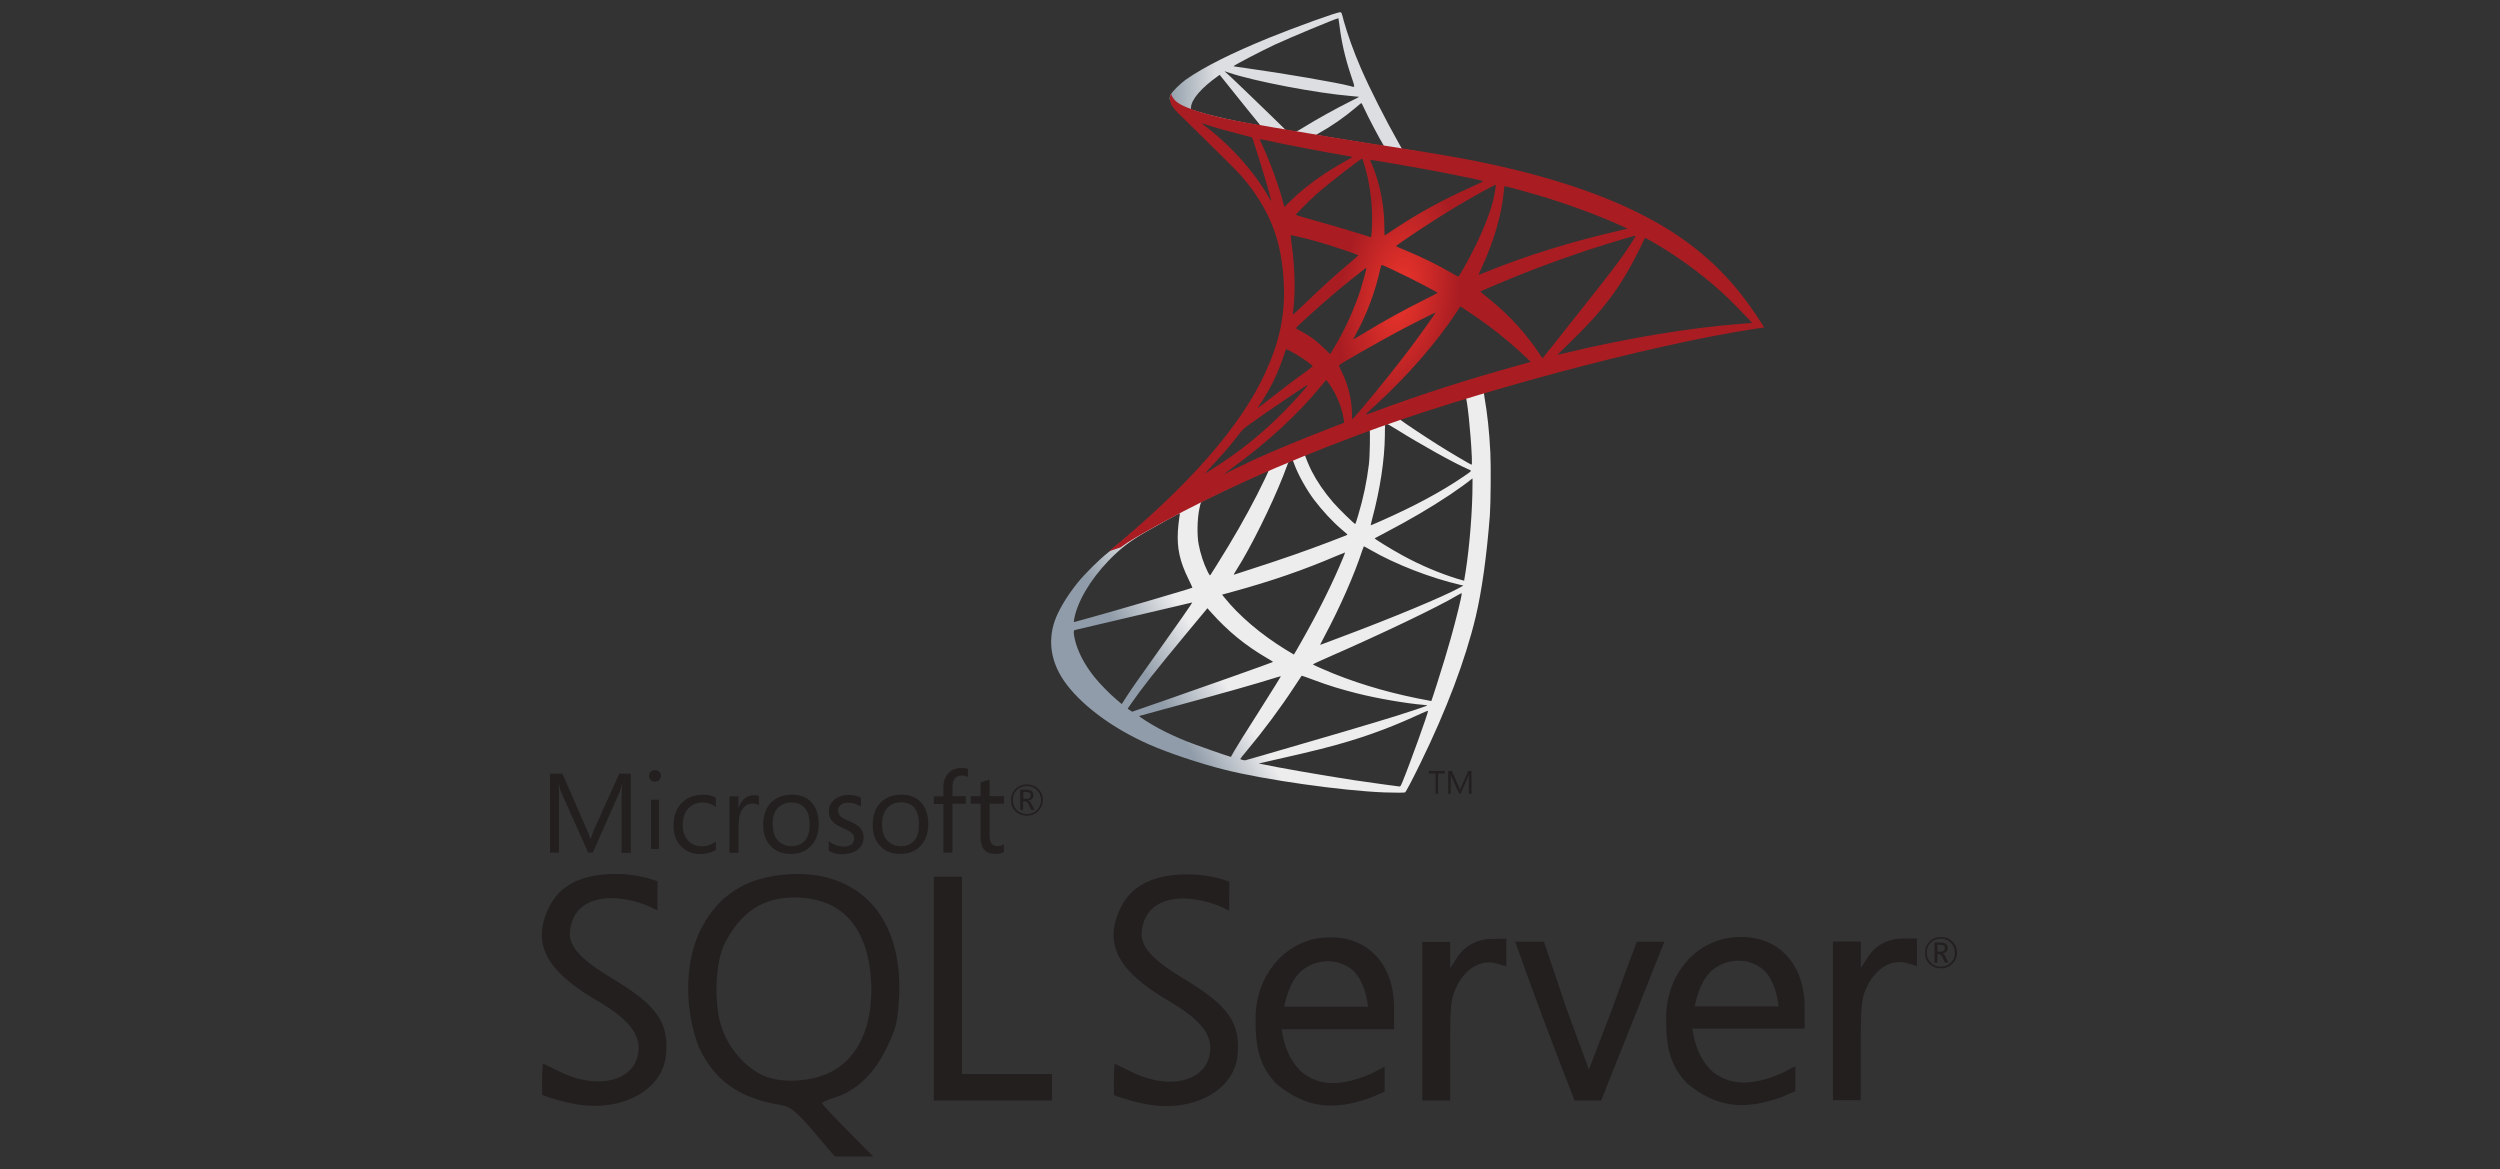
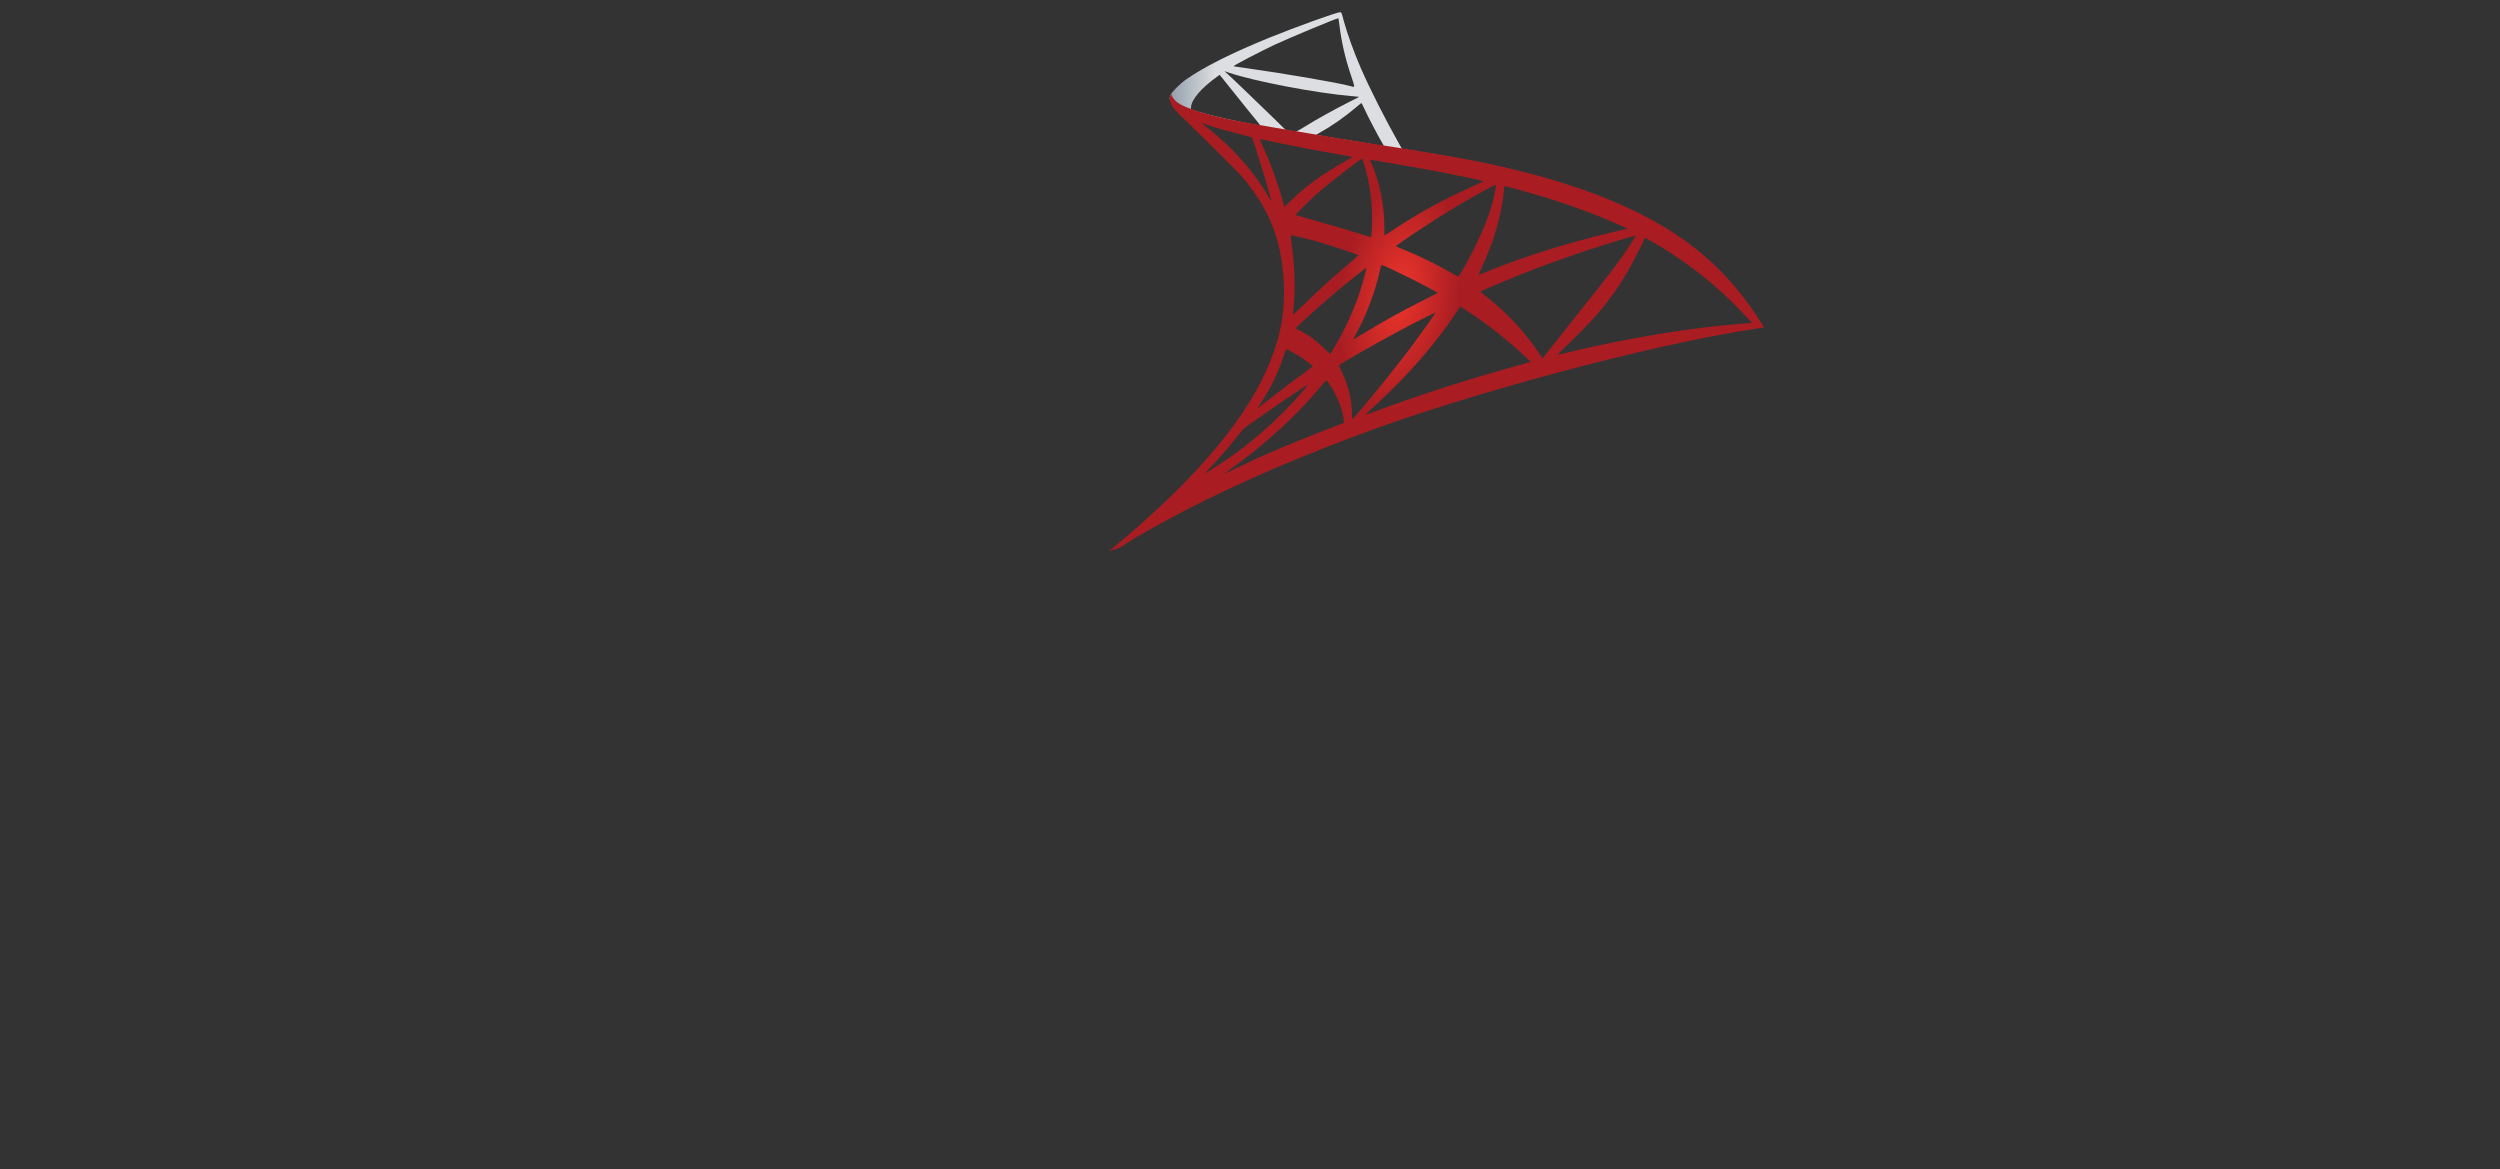
<svg xmlns="http://www.w3.org/2000/svg" width="1841" height="861" viewBox="0 0 1841 861" fill="none">
  <rect x="0" y="0" width="1841" height="861" fill="#333333" stroke="none" />
-   <path d="M1105.58 277.301L990.488 314.884L890.355 359.077L862.342 366.473C855.208 373.259 847.727 380.132 839.636 387.092C830.763 394.747 822.498 401.708 816.146 406.752C809.1 412.321 798.66 422.76 793.354 429.371C785.437 439.288 779.174 449.814 776.476 457.906C771.691 472.522 774.041 487.311 783.263 500.97C795.094 518.368 818.671 536.115 846.16 548.208C860.168 554.386 883.743 562.302 901.49 566.738C930.981 574.22 988.051 582.311 1019.46 583.53C1025.81 583.79 1034.33 583.79 1034.68 583.53C1035.38 583.093 1040.25 573.786 1045.9 562.216C1065.22 522.805 1079.14 485.832 1086.7 454.253C1091.23 435.115 1094.79 409.624 1097.14 379.438C1097.75 370.998 1098.01 342.725 1097.49 333.154C1096.71 317.495 1095.31 304.795 1093.14 292.354C1092.79 290.527 1092.71 288.873 1092.88 288.787C1093.23 288.526 1094.27 288.178 1108.45 284.088L1105.58 277.304V277.302H1105.58V277.301ZM1079.31 292.7C1080.35 292.7 1083.14 319.407 1083.83 336.286C1084.01 339.852 1083.92 342.201 1083.75 342.201C1083.05 342.201 1069.04 333.937 1059.04 327.674C1050.34 322.193 1033.81 311.231 1031.2 309.143C1030.33 308.534 1030.42 308.448 1037.55 306.011C1049.64 301.921 1078.35 292.7 1079.31 292.7V292.7ZM1020.68 312.014C1021.46 312.014 1023.46 313.143 1028.24 316.102C1046.16 327.324 1070.52 340.897 1080.96 345.421C1084.18 346.813 1084.53 346.29 1077.14 351.337C1061.3 362.124 1041.55 372.737 1017.37 383.438C1013.11 385.352 1009.54 386.83 1009.45 386.83C1009.28 386.83 1009.8 384.656 1010.49 382.046C1016.32 360.382 1019.63 338.46 1019.81 320.886C1019.89 312.186 1019.89 312.186 1020.68 311.927C1020.5 312.014 1020.59 312.014 1020.68 312.014V312.014ZM1008.58 316.624C1009.1 317.145 1008.76 336.633 1008.06 341.94C1006.49 354.641 1004.06 366.472 1000.06 379.784C999.101 383.001 998.229 385.699 998.057 385.873C997.707 386.307 985.789 374.65 981.874 370.126C975.088 362.296 969.783 354.467 965.868 346.811C963.867 342.896 960.735 335.242 960.996 334.98C962.387 334.023 1008.23 316.277 1008.58 316.624ZM951.687 338.982C951.773 338.982 951.86 338.982 951.948 339.068C952.122 339.243 952.732 340.635 953.254 342.2C956.037 349.769 962.299 360.905 967.695 368.039C973.61 375.869 981.354 384.219 987.79 389.7C989.879 391.44 991.791 393.093 992.052 393.354C992.575 393.876 992.749 393.789 978.568 399.183C962.127 405.447 944.205 411.71 923.673 418.321C918.769 419.903 913.869 421.498 908.973 423.107C908.189 423.368 908.45 422.933 910.712 419.367C920.89 403.446 936.375 372.214 945.075 350.117C946.554 346.289 948.033 342.462 948.295 341.592C948.643 340.373 949.077 339.939 950.207 339.329C950.816 339.157 951.426 338.982 951.687 338.982V338.982ZM934.289 346.202C934.549 346.377 930.112 355.685 925.763 364.211C917.323 380.653 908.102 396.835 895.749 416.496C893.661 419.888 891.661 423.021 891.399 423.369C890.965 423.978 890.79 423.803 889.398 421.107C886.44 415.278 884.004 407.796 882.699 400.923C881.394 394.136 881.655 382.306 883.135 374.999C884.265 369.605 884.179 369.692 886.788 368.387C897.924 362.732 933.941 345.855 934.289 346.202V346.202ZM1084.36 352.293V355.946C1084.36 375.347 1082.27 401.967 1079.22 421.368C1078.7 424.761 1078.26 427.544 1078.18 427.632C1078.18 427.632 1075.66 426.937 1072.7 426.065C1059.65 421.976 1045.47 415.973 1032.68 408.928C1024.24 404.317 1011.97 396.747 1012.32 396.399C1012.41 396.313 1016.06 394.399 1020.33 392.137C1037.38 383.263 1053.73 373.694 1067.91 364.211C1073.22 360.644 1081.22 354.903 1082.96 353.337L1084.36 352.293ZM868.606 378.042C868.953 378.042 868.866 378.738 868.344 381.87C867.996 384.133 867.562 388.309 867.389 391.178C866.691 403.88 868.78 413.276 875.044 426.151C876.784 429.718 878.177 432.676 878.088 432.762C877.479 433.285 819.889 450.163 801.792 455.121C796.399 456.6 791.702 457.905 791.352 457.991C790.745 458.166 790.657 458.079 790.918 456.599C792.918 443.812 802.663 427.108 816.233 413.014C825.281 403.619 832.503 398.139 844.856 391.091C853.729 386.046 867.388 378.478 868.431 378.129C868.432 378.042 868.519 378.042 868.606 378.042V378.042ZM1004.32 402.314C1004.41 402.228 1006.49 403.359 1009.02 404.838C1027.63 415.626 1053.56 425.63 1075.65 430.763L1077.66 431.198L1074.87 432.762C1063.3 439.201 1025.29 455.034 986.399 469.563C980.743 471.65 975.176 473.739 974.131 474.173C973.087 474.607 972.13 474.869 972.13 474.782C972.13 474.694 973.696 471.65 975.696 467.909C986.571 447.552 997.533 422.759 1003.1 405.533C1003.8 403.88 1004.23 402.402 1004.32 402.314V402.314ZM990.488 406.839C990.576 406.927 989.879 408.753 989.008 410.84C981.44 429.196 971.521 449.207 958.821 471.651C955.602 477.394 952.905 482.005 952.817 482.005C952.731 482.005 950.12 480.438 946.989 478.524C928.545 467.214 912.19 453.295 901.49 439.811L899.924 437.897L907.84 435.721C936.201 427.98 960.298 419.628 984.223 409.363C987.616 407.97 990.401 406.839 990.488 406.839V406.839ZM1076.44 436.852C1076.44 436.852 1076.53 436.939 1076.44 436.852C1076.53 438.853 1072.09 456.775 1068.44 469.736C1065.39 480.611 1062.78 489.137 1058 504.186C1055.91 510.8 1054.08 516.279 1053.99 516.279C1053.91 516.279 1053.39 516.192 1052.86 516.019C1027.03 511.32 1003.89 504.796 982.136 496.097C976.045 493.66 967.346 489.745 966.824 489.31C966.651 489.135 971.871 486.7 978.482 483.829C1018.07 466.517 1059.13 446.856 1073.22 438.418C1074.87 437.374 1076.18 436.852 1076.44 436.852V436.852ZM878.002 443.639C878.176 443.812 867.127 459.733 851.641 481.394C846.248 488.963 839.984 497.836 837.636 501.142C835.287 504.448 831.72 509.668 829.719 512.8L826.064 518.455L822.149 515.149C817.538 511.321 809.535 503.144 805.968 498.62C798.486 489.312 793.441 479.481 791.44 470.522C790.483 466.345 790.483 464.256 791.352 463.996C792.657 463.649 815.885 458.167 837.635 453.121C849.728 450.338 863.733 447.032 868.779 445.814C873.825 444.594 877.915 443.639 878.002 443.639V443.639ZM889.137 447.901L891.92 451.033C904.449 465.04 917.237 475.394 932.722 484.439C935.507 486.006 937.594 487.397 937.419 487.486C936.812 487.92 883.656 506.797 859.036 515.323C845.204 520.194 833.807 524.109 833.721 524.109C833.635 524.109 832.851 523.588 831.98 522.978L830.415 521.847L832.937 518.194C841.114 506.362 851.382 493.4 873.739 466.432L889.137 447.901ZM958.561 497.575C958.646 497.489 962.474 498.88 967.171 500.622C978.483 504.884 987.441 507.58 999.448 510.625C1014.24 514.367 1035.64 518.021 1048.25 519.064C1050.17 519.237 1051.21 519.412 1050.86 519.674C1050.25 520.022 1037.47 524.285 1028.07 527.242C1013.11 531.939 967.433 545.424 930.199 556.125C923.327 558.125 917.411 559.779 917.063 559.865C916.194 560.04 913.322 559.256 913.322 558.908C913.322 558.735 915.409 556.038 917.933 553.08C930.459 538.116 942.901 521.413 953.254 505.58C956.124 501.229 958.561 497.662 958.561 497.575ZM943.248 498.011C943.335 498.098 937.159 508.015 926.372 525.066C921.76 532.287 916.627 540.464 914.8 543.335C913.06 546.119 910.451 550.47 908.972 552.905L906.449 557.342L905.144 556.994C902.012 556.124 880.002 548.381 874.173 546.032C866.952 543.161 859.47 539.682 853.902 536.724C846.943 532.983 838.244 527.415 838.94 527.242C839.113 527.155 851.032 523.935 865.386 520.021C903.491 509.667 924.63 503.665 938.464 499.316C940.987 498.533 943.161 497.923 943.248 498.011ZM1051.56 523.413H1051.64C1051.99 524.284 1037.9 563.432 1032.77 575.785C1031.64 578.568 1031.2 579.266 1030.59 579.177C1029.11 579.091 1008.67 576.22 996.228 574.393C974.567 571.087 938.202 564.736 929.069 562.649L926.981 562.214L939.942 559.254C967.781 552.991 981.178 549.599 994.749 545.423C1011.89 540.203 1028.85 533.678 1045.99 525.675C1048.69 524.457 1050.95 523.5 1051.56 523.413Z" fill="url(#paint0_linear_256_1494)" />
  <path d="M986.92 9.004C985.006 8.745 954.122 19.88 934.2 27.97C907.318 38.933 886.44 49.373 873.564 58.418C868.78 61.813 862.776 67.815 861.821 70.163C861.473 71.033 861.298 72.077 861.298 73.121L872.956 84.17L900.707 93.043L966.737 104.875L1042.25 117.838L1043.03 111.313C1042.77 111.313 1042.6 111.226 1042.34 111.226L1032.42 109.66L1030.42 106.093C1020.15 87.998 1008.84 65.552 1002.23 50.415C997.1 38.67 992.228 25.1 989.53 15.356C988.051 9.441 987.878 9.093 986.922 9.006V9.004H986.92V9.004ZM985.527 13.443H985.616C985.702 13.528 986.05 15.966 986.398 18.835C987.876 31.016 990.575 42.759 994.837 55.461C998.055 65.031 998.055 64.509 994.315 63.378C985.442 60.943 945.685 54.07 916.889 50.068C912.278 49.459 908.363 48.85 908.363 48.763C908.015 48.416 929.154 37.366 938.463 33.017C950.382 27.535 983.092 13.877 985.527 13.443V13.443ZM901.663 52.416L905.057 53.546C923.499 59.811 969.867 68.685 995.445 70.772C998.315 71.034 1000.75 71.295 1000.84 71.295C1000.92 71.382 998.49 72.687 995.357 74.165C983.005 80.342 969.433 87.911 960.037 93.74C957.255 95.479 954.73 96.872 954.383 96.872C954.035 96.872 952.209 96.524 950.295 96.263L946.815 95.74L938.117 87.214C922.805 72.338 910.799 60.855 906.188 56.504L901.663 52.416V52.416ZM898.184 55.113L910.451 70.425C917.149 78.863 923.934 87.127 925.415 88.954C926.892 90.782 928.111 92.261 928.024 92.348C927.676 92.609 910.278 89.215 901.055 87.128C891.573 84.953 887.658 83.909 881.829 82.083L877.044 80.516V79.297C877.131 73.468 884.526 64.769 897.053 55.897L898.184 55.113ZM1002.41 75.992C1002.75 75.992 1003.19 76.775 1004.23 79.124C1007.19 85.648 1016.41 103.222 1018.67 106.614C1019.37 107.746 1020.59 107.833 1008.32 105.832C978.83 101.046 969.347 99.482 969.347 99.308C969.347 99.221 970.217 98.612 971.348 98.002C980.483 92.958 989.704 86.519 997.882 79.646C999.883 77.993 1001.71 76.427 1002.06 76.166C1002.14 75.992 1002.32 75.906 1002.41 75.992Z" fill="url(#paint1_linear_256_1494)" />
  <path d="M862.428 68.944C862.428 68.944 860.515 71.99 862.342 76.514C863.474 79.297 866.779 82.69 870.519 86.17C870.519 86.17 909.232 123.926 913.931 129.321C935.331 154.027 944.64 178.386 945.51 211.967C946.032 233.542 941.942 252.507 931.764 274.517C913.669 314.014 875.477 357.599 816.581 405.969L825.195 403.098C830.762 398.921 838.331 394.486 856.078 384.742C897.052 362.296 943.161 341.678 999.709 320.451C1081.13 289.828 1215.02 253.984 1291.23 242.328L1299.15 241.11L1297.93 239.196C1290.97 228.408 1286.19 221.71 1280.44 214.576C1263.74 193.871 1243.47 177.081 1218.68 163.162C1184.57 144.11 1140.47 129.234 1084.62 118.185C1074.09 116.096 1050.95 112.095 1032.16 109.224C992.313 103.049 966.562 98.785 938.202 93.914C928.024 92.173 912.798 89.564 902.707 87.389C897.487 86.257 887.484 83.909 879.654 81.212C873.391 78.775 864.342 76.339 862.428 68.944V68.944ZM884.875 90.694C884.96 90.608 886.352 91.129 888.18 91.738C891.486 92.868 895.748 94.173 900.795 95.566C904.614 96.616 908.442 97.631 912.279 98.611C917.498 99.915 921.847 101.133 921.934 101.133C922.544 101.743 931.331 129.84 934.289 140.628C935.418 144.718 936.29 148.197 936.203 148.197C936.113 148.285 935.158 146.805 934.027 144.805C923.848 126.883 907.754 108.701 889.137 94.085C886.702 92.347 884.875 90.781 884.875 90.694ZM927.676 102.526C928.112 102.526 930.026 102.787 932.373 103.308C947.163 106.614 973.697 111.66 990.661 114.531C993.532 114.966 995.795 115.489 995.795 115.662C995.795 115.837 994.749 116.444 993.444 117.141C990.574 118.619 979.003 125.492 975.176 128.102C965.519 134.54 956.82 141.499 950.556 147.763C948.033 150.286 945.857 152.374 945.857 152.374C945.857 152.374 945.337 150.895 944.9 149.067C941.77 136.975 935.244 119.053 929.329 106.439C928.372 104.439 927.588 102.612 927.588 102.439C927.588 102.612 927.588 102.526 927.676 102.526V102.526ZM1003.01 116.88C1003.54 117.053 1004.41 120.011 1006.15 126.536C1009.37 139.151 1010.84 153.244 1010.32 166.381C1010.15 170.034 1009.97 173.427 1009.8 173.863L1009.54 174.732L1005.02 173.253C995.707 170.296 980.57 165.858 967.608 162.205C960.212 160.204 954.211 158.377 954.211 158.203C954.211 157.68 964.999 146.893 969.609 142.805C978.394 135.061 1002.23 116.618 1003.01 116.88V116.88ZM1009.02 117.749C1009.28 117.489 1045.03 123.665 1061.3 126.797C1073.4 129.145 1090.97 132.8 1092.01 133.235C1092.53 133.409 1090.71 134.452 1084.88 137.062C1061.91 147.416 1044.86 156.723 1027.9 168.033C1023.46 170.991 1019.72 173.427 1019.63 173.427C1019.54 173.427 1019.46 170.905 1019.46 167.859C1019.46 151.331 1016.15 134.627 1010.06 120.534C1009.45 119.142 1008.93 117.837 1009.02 117.749V117.749ZM1101.49 136.019C1101.76 136.28 1100.62 143.327 1099.58 147.502C1096.45 160.465 1088.01 179.692 1077.66 197.786C1075.83 201.005 1074.18 203.615 1074 203.702C1073.83 203.789 1071.48 202.483 1068.78 200.917C1058.69 195.002 1047.21 189.434 1034.68 184.214C1031.2 182.735 1028.16 181.517 1028.07 181.344C1027.46 180.822 1055.47 162.291 1070.26 153.418C1082.01 146.285 1101.15 135.67 1101.49 136.019V136.019ZM1108.1 137.063C1108.89 137.063 1124.72 141.413 1132.99 143.849C1153.43 149.939 1176.92 158.551 1192.23 165.51L1198.58 168.382L1194.14 169.425C1156.74 178.037 1124.72 187.956 1093.84 200.483C1091.31 201.527 1089.05 202.397 1088.88 202.397C1088.71 202.397 1089.58 200.397 1090.71 197.96C1100.02 178.212 1106.02 157.594 1107.5 140.02C1107.58 138.367 1107.84 137.063 1108.1 137.063V137.063ZM950.469 173.253C950.73 172.992 962.823 175.863 969.347 177.689C979.265 180.474 1000.32 187.519 1000.32 188.042C1000.32 188.129 997.969 190.13 995.186 192.567C983.789 202.049 972.827 212.052 959.69 224.754C955.775 228.496 952.47 231.541 952.297 231.541C952.122 231.541 952.036 231.018 952.122 230.322C954.122 215.706 953.689 196.916 950.905 177.864C950.643 175.427 950.382 173.34 950.469 173.253V173.253ZM1204.58 173.515C1204.76 173.688 1199.02 182.736 1195.36 187.868C1190.14 195.349 1182.49 205.269 1165.17 227.017C1156.04 238.5 1145.77 251.463 1142.38 255.813C1138.9 260.162 1136.03 263.815 1135.94 263.815C1135.86 263.815 1134.73 262.25 1133.51 260.337C1123.76 245.721 1112.11 232.932 1098.27 221.449C1095.66 219.273 1092.79 216.925 1091.84 216.229C1090.88 215.533 1090.1 214.837 1090.1 214.75C1090.1 214.49 1104.88 208.138 1116.11 203.615C1135.77 195.611 1162.56 186.042 1182.66 179.864C1193.19 176.559 1204.41 173.34 1204.58 173.515V173.515ZM1211.28 175.254C1211.63 175.167 1213.72 176.211 1216.24 177.689C1237.38 189.781 1258.09 205.354 1274.44 221.362C1279.05 225.886 1290.45 237.718 1290.27 237.804C1290.27 237.804 1286.27 238.152 1281.58 238.5C1244.95 241.285 1198.06 249.026 1153 259.9C1149.95 260.595 1147.25 261.205 1147.08 261.205C1146.91 261.205 1150.3 257.812 1154.56 253.724C1181.01 228.234 1193.1 212.14 1207.37 183.431C1209.37 179.169 1211.11 175.515 1211.28 175.254C1211.2 175.254 1211.2 175.254 1211.28 175.254V175.254ZM1017.54 195.09C1018.76 195.35 1030.07 200.658 1038.6 204.92C1046.43 208.833 1058.17 215.098 1058.78 215.62C1058.87 215.706 1054.69 217.881 1049.56 220.405C1033.2 228.582 1019.2 236.324 1004.58 245.198C1000.4 247.721 996.925 249.81 996.838 249.81C996.49 249.81 996.577 249.46 998.926 245.198C1006.76 230.932 1013.02 213.88 1016.59 197.264C1016.93 195.959 1017.28 195.09 1017.54 195.09V195.09ZM1006.23 197.177C1006.49 197.438 1003.54 208.138 1001.71 213.967C998.142 225.016 992.14 238.848 986.312 249.288C984.918 251.722 982.831 255.289 981.7 257.29L979.526 260.77L974.654 256.073C969 250.592 964.388 247.199 958.473 244.154C956.123 242.937 954.297 241.892 954.297 241.719C954.297 241.023 969.173 227.539 980.57 217.795C988.747 210.748 1005.97 196.916 1006.23 197.177V197.177ZM1075.4 225.625L1079.66 228.408C1089.4 234.76 1100.88 243.198 1109.67 250.592C1114.63 254.68 1124.2 263.294 1126.11 265.382L1127.16 266.514L1120.11 268.514C1080.27 279.562 1049.47 289.392 1013.54 302.616C1009.54 304.095 1006.15 305.313 1005.88 305.313C1005.36 305.313 1004.93 305.747 1013.89 297.482C1036.86 276.344 1057.21 253.028 1072.35 230.322L1075.4 225.625V225.625ZM1057.21 230.149C1057.39 230.322 1045.47 247.112 1038.33 256.595C1029.81 267.905 1014.67 286.869 1004.23 299.222C999.883 304.356 996.143 308.618 995.968 308.705C995.707 308.792 995.62 307.487 995.62 305.486C995.62 294.959 992.924 283.737 988.225 274.168C986.224 270.166 985.876 269.209 986.312 268.774C987.965 267.295 1013.28 252.854 1029.29 244.242C1040.07 238.5 1056.95 229.975 1057.21 230.149V230.149ZM947.25 257.118C947.511 257.118 949.512 258.161 951.774 259.379C957.342 262.424 962.301 265.817 966.737 269.471C966.911 269.645 964.65 271.472 961.692 273.646C953.427 279.562 940.9 289.045 933.593 294.874C925.936 300.964 925.676 301.137 926.545 299.833C932.288 291.046 935.157 286.087 938.203 279.737C940.9 274.083 943.596 267.384 945.51 261.555C946.206 259.032 947.076 257.118 947.25 257.118ZM976.568 280.084C977.002 279.998 977.526 280.78 979.873 284.26C984.832 291.654 988.66 301.573 989.618 309.576L989.791 311.317L977.874 315.928C956.558 324.191 936.898 332.37 923.586 338.458C919.847 340.199 913.322 343.33 909.06 345.419C904.796 347.593 901.317 349.246 901.317 349.16C901.317 349.073 904.013 347.072 907.318 344.635C933.332 325.758 955.863 305.052 972.74 284.348C974.567 282.172 976.221 280.171 976.393 280.084L976.568 280.084V280.084ZM963.084 283.39C963.432 283.738 953.515 294.96 946.729 301.833C929.939 318.972 913.322 332.37 892.704 345.419C890.094 347.072 887.746 348.55 887.484 348.725C886.875 349.073 887.657 348.202 896.705 338.372C902.448 332.195 906.797 326.975 911.756 320.538C915.061 316.276 915.671 315.667 920.456 312.273C933.245 303.051 962.736 283.042 963.084 283.39Z" fill="url(#paint2_radial_256_1494)" />
-   <path d="M586.364 643.616C584.759 643.616 583.154 643.769 581.563 643.769C549.149 645.496 527.287 659.761 514.504 687.619C503.572 712.814 504.765 745.747 514.627 771.097C526.094 795.866 544.624 808.938 575.554 813.875C582.098 814.947 586.487 818.54 599.161 833.339L614.757 851.61H643.042L624.234 832.65C613.838 822.254 605.428 813.202 605.428 812.407C605.428 811.612 609.406 809.869 614.22 808.402C630.09 803.599 643.27 791.339 652.489 772.548C659.95 757.458 661.021 752.794 662.091 734.02C664.889 678.138 635.426 643.2 586.363 643.599L586.364 643.616V643.616ZM611.163 789.751C597.402 796.415 577.421 797.746 564.379 792.961C550.893 788.008 537.836 774.003 531.964 758.148C525.436 740.81 526.368 708.825 533.83 694.421C545.832 671.488 561.703 660.939 584.896 660.939C619.297 660.939 638.867 682.008 641.42 721.606C643.439 754.663 632.369 779.461 611.177 789.737L611.163 789.751V789.751ZM1099.78 691.349C1087.91 691.349 1078.83 696.151 1072.71 705.613L1067.91 713.105V693.626H1047.38V810.437H1067.9V773.1C1067.9 738.959 1068.33 734.969 1073.1 725.626C1079.67 712.814 1090.99 706.425 1101.92 709.483L1109.26 711.623V691.38H1099.78V691.349V691.349ZM979.146 690.278C975.123 690.278 970.857 690.814 966.609 691.747C939.133 698.932 923.645 725.229 924.593 752.292C924.593 774.951 928.995 786.279 939.929 798.16C962.328 816.537 982.586 818.004 1009.92 808.144C1014.59 806.156 1019.66 803.863 1019.66 803.863V785.486L1009.92 790.531C987.799 800.163 971.134 800.163 957.785 788.818C949.271 780.149 945.523 769.752 943.797 757.889H1026.59V742.139C1026.59 710.032 1007.26 689.758 979.129 690.278H979.146ZM945.662 741.497C945.662 741.497 948.72 721.469 960.064 713.61C965.524 709.756 971.791 707.892 977.922 707.892C984.069 707.892 990.199 709.879 995.26 713.748C1005.66 721.744 1007.4 741.346 1007.4 741.346H945.662V741.497H945.662ZM450.64 720.43C428.38 706.944 418.503 697.219 419.711 685.752C423.165 654.027 462.368 658.415 484.078 670.418L484.232 649.075C484.232 649.075 472.23 643.876 455.029 643.601C428.639 643.203 411.576 651.856 403.581 669.47C391.838 695.461 402.236 715.062 439.818 736.926C460.916 749.203 470.242 759.86 470.242 771.479C470.242 795.484 441.3 803.863 411.44 788.802C405.295 785.745 400.096 783.191 399.821 783.191C398.75 789.995 399.302 806.278 399.302 806.278C399.302 806.278 408.476 810.131 422.235 812.79C456.36 819.593 487.413 803.586 490.349 777.594C492.902 753.193 484.079 740.395 450.642 720.412L450.64 720.43V720.43ZM1281.51 690.003C1277.5 690.003 1273.25 690.553 1268.81 691.486C1241.37 698.672 1225.91 724.97 1226.97 752.033C1226.97 774.661 1231.36 785.883 1242.29 797.747C1264.69 816.141 1284.95 817.623 1312.42 807.747C1317.07 805.76 1322.13 803.498 1322.13 803.498V785.09L1312.41 790.165C1290.24 799.767 1273.57 799.767 1260.27 788.422C1251.71 779.769 1247.99 769.494 1246.26 757.491H1328.92V741.743C1328.92 709.79 1309.59 689.5 1281.46 690.036L1281.51 690.003V690.003ZM1248.02 741.222C1248.02 741.222 1251.11 721.224 1262.44 713.212C1267.88 709.344 1274.15 707.478 1280.28 707.478C1286.4 707.478 1292.56 709.466 1297.62 713.349C1308.02 721.346 1309.76 741.084 1309.76 741.084H1248.04L1248.02 741.222V741.222ZM871.661 720.689C849.401 707.235 839.553 697.479 840.746 686.012C844.201 654.27 883.405 658.675 905.114 670.677L905.268 649.334C905.268 649.334 893.265 644.135 876.064 643.89C849.675 643.493 832.612 652.147 824.602 669.759C812.875 695.75 823.409 715.352 860.868 737.216C881.937 749.479 891.263 759.998 891.263 771.617C891.263 795.622 862.336 804.138 832.475 788.939C826.36 785.881 821.162 783.358 820.856 783.358C819.785 790.161 820.337 806.446 820.337 806.446C820.337 806.446 829.403 810.161 843.117 812.958C877.273 819.777 908.341 803.784 911.262 777.792C913.801 753.513 904.994 740.716 871.662 720.717V720.689H871.661ZM1402.15 691.074C1390.29 691.074 1381.1 695.889 1375.09 705.354L1370.29 712.815V693.367H1349.76V810.146H1370.27V772.811C1370.27 738.685 1370.69 734.679 1375.47 725.352C1382.05 712.556 1393.36 706.15 1404.29 709.222L1411.63 711.362V691.074H1402.15V691.074ZM708.372 720.016V645.617H687.672V810.406H774.729V790.944H708.373V720.016H708.372ZM1187.11 743.209L1170.05 787.609L1153.64 742.964L1136.98 693.489H1115.79C1129.52 732.416 1144.45 772.015 1159.51 810.406C1166.04 810.559 1172.58 810.406 1179.11 810.406L1202.15 752.552L1225.62 693.504H1205.37C1205.37 693.504 1196.42 716.958 1187.1 743.225L1187.11 743.209V743.209ZM756.074 600.713C759.408 600.713 762.19 599.644 764.484 597.35C766.745 595.087 767.938 592.426 767.938 589.094C767.938 585.76 766.745 582.977 764.484 580.837C762.19 578.697 759.545 577.625 756.227 577.625C752.864 577.625 750.081 578.697 747.818 580.959C745.525 583.223 744.485 586.006 744.485 589.216C744.485 592.58 745.556 595.361 747.818 597.473C749.959 599.612 752.742 600.683 756.074 600.683V600.713V600.713ZM748.736 581.755C750.723 579.768 753.139 578.849 756.227 578.849C759.133 578.849 761.549 579.768 763.568 581.755C765.555 583.742 766.625 586.158 766.625 589.094C766.625 592.029 765.555 594.568 763.568 596.554C761.55 598.541 759.133 599.49 756.227 599.49C753.277 599.49 750.876 598.572 748.889 596.554C746.902 594.568 745.832 592.029 745.832 589.094C745.832 586.158 746.749 583.743 748.736 581.755ZM753.674 590.165H755.019C755.968 590.165 756.9 591.081 757.695 592.825L759.301 596.432H761.823L759.837 592.425C759.026 590.821 758.232 589.888 757.298 589.627C758.476 589.352 759.408 588.955 760.081 588.159C760.752 587.472 760.998 586.539 760.998 585.483C760.998 584.261 760.616 583.344 759.806 582.671C758.888 581.906 757.42 581.494 755.524 581.494H751.275V596.432H753.415V590.163L753.674 590.165V590.165ZM753.674 583.223H755.54C756.885 583.223 757.834 583.498 758.353 583.895C758.858 584.292 758.995 584.813 758.995 585.76C758.995 587.488 757.924 588.299 755.938 588.299H753.645V583.223H753.674V583.223ZM411.713 588.833C411.713 583.635 411.561 579.768 411.438 577.489H411.561C412.095 580.178 412.753 582.183 413.288 583.512L433.164 627.913H436.497L456.372 583.116C456.909 581.894 457.444 580.058 458.101 577.504H458.253C457.856 581.939 457.719 585.791 457.719 588.864V628.051H464.521V569.799H455.99L437.72 610.315C437.047 611.92 436.114 614.322 434.922 617.501H434.646C434.249 615.926 433.316 613.526 431.986 610.59L414.127 569.66H405.062V627.911H411.605V588.862L411.713 588.833V588.833ZM479.43 588.942H485.302V625.222H479.43V588.942V588.942ZM482.365 575.639C483.589 575.639 484.629 575.225 485.423 574.417C486.234 573.621 486.77 572.581 486.77 571.359C486.77 570.166 486.371 569.095 485.439 568.301C484.614 567.49 483.558 567.076 482.351 567.076C481.159 567.076 480.089 567.49 479.292 568.301C478.484 569.095 477.947 570.166 477.947 571.359C477.947 572.689 478.361 573.621 479.292 574.417C480.211 575.225 481.158 575.639 482.351 575.639H482.365ZM527.164 626.018V619.626C523.953 622.027 520.497 623.221 516.92 623.221C512.64 623.221 509.168 621.754 506.63 618.941C504.108 616.158 502.762 612.288 502.762 607.473C502.762 602.427 504.108 598.42 506.89 595.362C509.565 592.427 513.037 590.959 517.288 590.959C520.758 590.959 524.089 592.031 527.165 594.172V587.368C524.367 585.9 521.172 585.227 517.563 585.227C510.896 585.227 505.699 587.368 501.815 591.498C497.962 595.625 495.974 601.237 495.974 608.01C495.974 614.033 497.702 619.095 501.296 622.963C505.041 626.938 509.828 628.956 515.699 628.956C520.238 628.831 523.953 627.882 527.164 626.018V626.018ZM543.966 606.677C543.966 601.891 545.036 598.024 547.024 595.362C548.89 592.962 551.152 591.754 553.827 591.754C556.091 591.754 557.695 592.167 558.872 593.1V586.158C557.956 585.761 556.625 585.623 554.898 585.623C552.497 585.623 550.358 586.431 548.477 587.917C546.489 589.49 544.899 591.892 543.967 594.95H543.814V586.433H537.164V628.02H543.829V606.677H543.966V606.677ZM582.235 628.846C588.505 628.846 593.55 626.827 597.295 622.822C601.025 618.845 602.89 613.495 602.89 606.828C602.89 600.026 601.179 594.827 597.693 590.957C594.238 587.091 589.436 585.224 583.167 585.224C576.897 585.224 571.852 587.09 568.107 590.698C564.101 594.675 561.991 600.286 561.991 607.487C561.991 613.755 563.704 618.954 567.313 622.822C571.043 626.827 575.981 628.83 582.235 628.83V628.846V628.846ZM572.756 594.965C575.294 592.289 578.628 590.958 582.755 590.958C587.037 590.958 590.247 592.289 592.633 594.965C595.033 597.763 596.226 601.754 596.226 607.089C596.226 612.164 595.155 616.155 592.892 618.831C590.63 621.629 587.297 623.111 582.892 623.111C578.612 623.111 575.294 621.628 572.756 618.831C570.234 616.018 569.025 612.164 569.025 607.089C568.766 602.044 570.096 597.917 572.756 594.965ZM632.079 625.222C634.617 622.961 635.963 620.178 635.963 616.69C635.963 613.632 634.892 611.095 632.905 609.092C631.283 607.488 628.778 606.034 625.154 604.566C621.941 603.222 619.955 602.028 618.884 601.095C617.814 600.025 617.156 598.696 617.156 596.815C617.156 595.087 617.83 593.757 619.145 592.687C620.49 591.618 622.203 591.098 624.496 591.098C628.089 591.098 631.162 592.045 633.974 594.049V587.382C631.284 586.038 628.364 585.396 625.03 585.396C620.75 585.396 617.141 586.574 614.48 588.85C611.682 591.114 610.353 594.049 610.353 597.503C610.353 600.561 611.269 603.1 613.011 604.964C614.479 606.555 616.988 608.176 620.473 609.627C623.807 611.096 626.069 612.425 627.276 613.495C628.469 614.566 629.004 615.895 629.004 617.472C629.004 621.354 626.344 623.358 621.145 623.358C617.139 623.358 613.548 622.043 610.335 619.383V626.567C613.24 628.312 616.727 629.106 620.579 629.106C625.518 628.846 629.385 627.639 632.046 625.238L632.079 625.222V625.222ZM663.82 585.225C657.55 585.225 652.505 587.091 648.759 590.699C644.784 594.676 642.644 600.287 642.644 607.488C642.644 613.757 644.372 618.956 647.965 622.824C651.711 626.828 656.633 628.831 662.902 628.831C669.323 628.831 674.217 626.814 677.962 622.807C681.708 618.833 683.573 613.481 683.573 606.814C683.573 600.011 681.83 594.813 678.374 590.944C674.768 587.076 669.965 585.21 663.849 585.21L663.82 585.225V585.225ZM676.754 607.09C676.754 612.165 675.684 616.156 673.421 618.832C671.158 621.63 667.824 623.112 663.421 623.112C659.138 623.112 655.822 621.629 653.283 618.832C650.761 616.019 649.553 612.165 649.553 607.09C649.553 601.739 650.884 597.611 653.56 594.827C656.081 592.167 659.416 590.821 663.559 590.821C667.686 590.821 671.005 592.166 673.404 594.827C675.545 597.762 676.738 601.753 676.738 607.09H676.754V607.09ZM694.766 627.898H701.416V591.893H711.155V586.296H701.416V579.874C701.416 574.035 703.677 571.099 708.357 571.099C709.932 571.099 711.537 571.496 712.73 572.17V566.162C711.537 565.627 709.932 565.505 707.927 565.505C704.335 565.505 701.4 566.576 698.999 568.838C696.2 571.498 694.718 574.953 694.718 579.633V586.453H687.683V592.048H694.718V627.918L694.766 627.898V627.898ZM722.086 616.553C722.086 624.688 725.681 628.831 733.019 628.831C735.68 628.831 737.682 628.404 739.287 627.455V621.737C738.065 622.655 736.612 623.084 735.007 623.084C732.745 623.084 731.155 622.547 730.221 621.339C729.273 620.148 728.738 618.128 728.738 615.345V591.877H739.287V586.28H728.738V574.02C726.445 574.814 724.198 575.488 722.071 576.159V586.28H714.886V591.876H722.071V616.538L722.086 616.553V616.553ZM1437.62 693.213C1435.36 691.074 1432.69 690.003 1429.37 690.003C1426.01 690.003 1423.22 691.074 1420.96 693.367C1418.7 695.614 1417.62 698.411 1417.62 701.623C1417.62 704.957 1418.7 707.74 1420.94 709.879C1423.21 712.019 1425.99 713.091 1429.35 713.091C1432.67 713.091 1435.47 712.019 1437.76 709.757C1440.01 707.463 1441.2 704.819 1441.2 701.501C1441.08 698.138 1439.87 695.354 1437.61 693.214L1437.62 693.213V693.213ZM1436.55 708.962C1434.57 710.949 1432.15 711.866 1429.22 711.866C1426.31 711.866 1423.9 710.949 1421.88 708.962C1419.89 706.944 1418.82 704.421 1418.82 701.47C1418.82 698.564 1419.74 696.15 1421.75 694.132C1423.74 692.145 1426.14 691.226 1429.22 691.226C1432.12 691.226 1434.54 692.145 1436.55 694.132C1438.54 696.15 1439.61 698.564 1439.61 701.47C1439.61 704.559 1438.69 706.944 1436.55 708.962V708.962ZM1430.56 702.158C1431.75 701.883 1432.7 701.348 1433.36 700.691C1434.03 700.002 1434.28 699.068 1434.28 698.001C1434.28 696.808 1433.89 695.86 1433.09 695.203C1432.17 694.438 1430.69 694.024 1428.81 694.024H1424.55V708.946H1426.7V702.677H1428.03C1428.94 702.677 1429.86 703.594 1430.69 705.338L1432.27 708.93H1434.81L1432.83 704.924C1432.14 703.181 1431.34 702.385 1430.53 702.125L1430.56 702.158V702.158ZM1429.09 700.813H1426.8V695.769H1428.68C1430.01 695.769 1430.94 696.012 1431.48 696.426C1432.01 696.823 1432.14 697.343 1432.14 698.291C1432.14 700.019 1431.07 700.815 1429.08 700.815L1429.09 700.813ZM1057.12 584.569H1058.99V569.631H1063.92V567.765H1052.18V569.631H1057.12V584.569H1057.12V584.569ZM1068.43 573.346C1068.43 571.893 1068.43 570.7 1068.33 570.029C1068.45 570.823 1068.73 571.36 1068.85 571.757L1074.58 584.569H1075.5L1081.25 571.633C1081.4 571.236 1081.52 570.716 1081.78 570.029C1081.66 571.36 1081.66 572.427 1081.66 573.239V584.554H1083.65V567.765H1081.25L1076.05 579.355C1075.93 579.769 1075.51 580.577 1075.25 581.496H1075.1C1074.99 580.959 1074.72 580.425 1074.34 579.509L1069.14 567.767H1066.45V584.585H1068.33V573.363L1068.43 573.346V573.346Z" fill="#231F1F" />
  <defs>
    <linearGradient id="paint0_linear_256_1494" x1="860.651" y1="526.873" x2="902.269" y2="502.282" gradientUnits="userSpaceOnUse">
      <stop stop-color="#909CA9" />
      <stop offset="1" stop-color="#EDEDEE" />
    </linearGradient>
    <linearGradient id="paint1_linear_256_1494" x1="861.603" y1="63.251" x2="895.091" y2="63.251" gradientUnits="userSpaceOnUse">
      <stop stop-color="#939FAB" />
      <stop offset="1" stop-color="#DCDEE1" />
    </linearGradient>
    <radialGradient id="paint2_radial_256_1494" cx="0" cy="0" r="1" gradientUnits="userSpaceOnUse" gradientTransform="translate(1030.58 216.834) rotate(-171.457) scale(43.175 86.371)">
      <stop stop-color="#EE352C" />
      <stop offset="1" stop-color="#A91D22" />
    </radialGradient>
  </defs>
</svg>